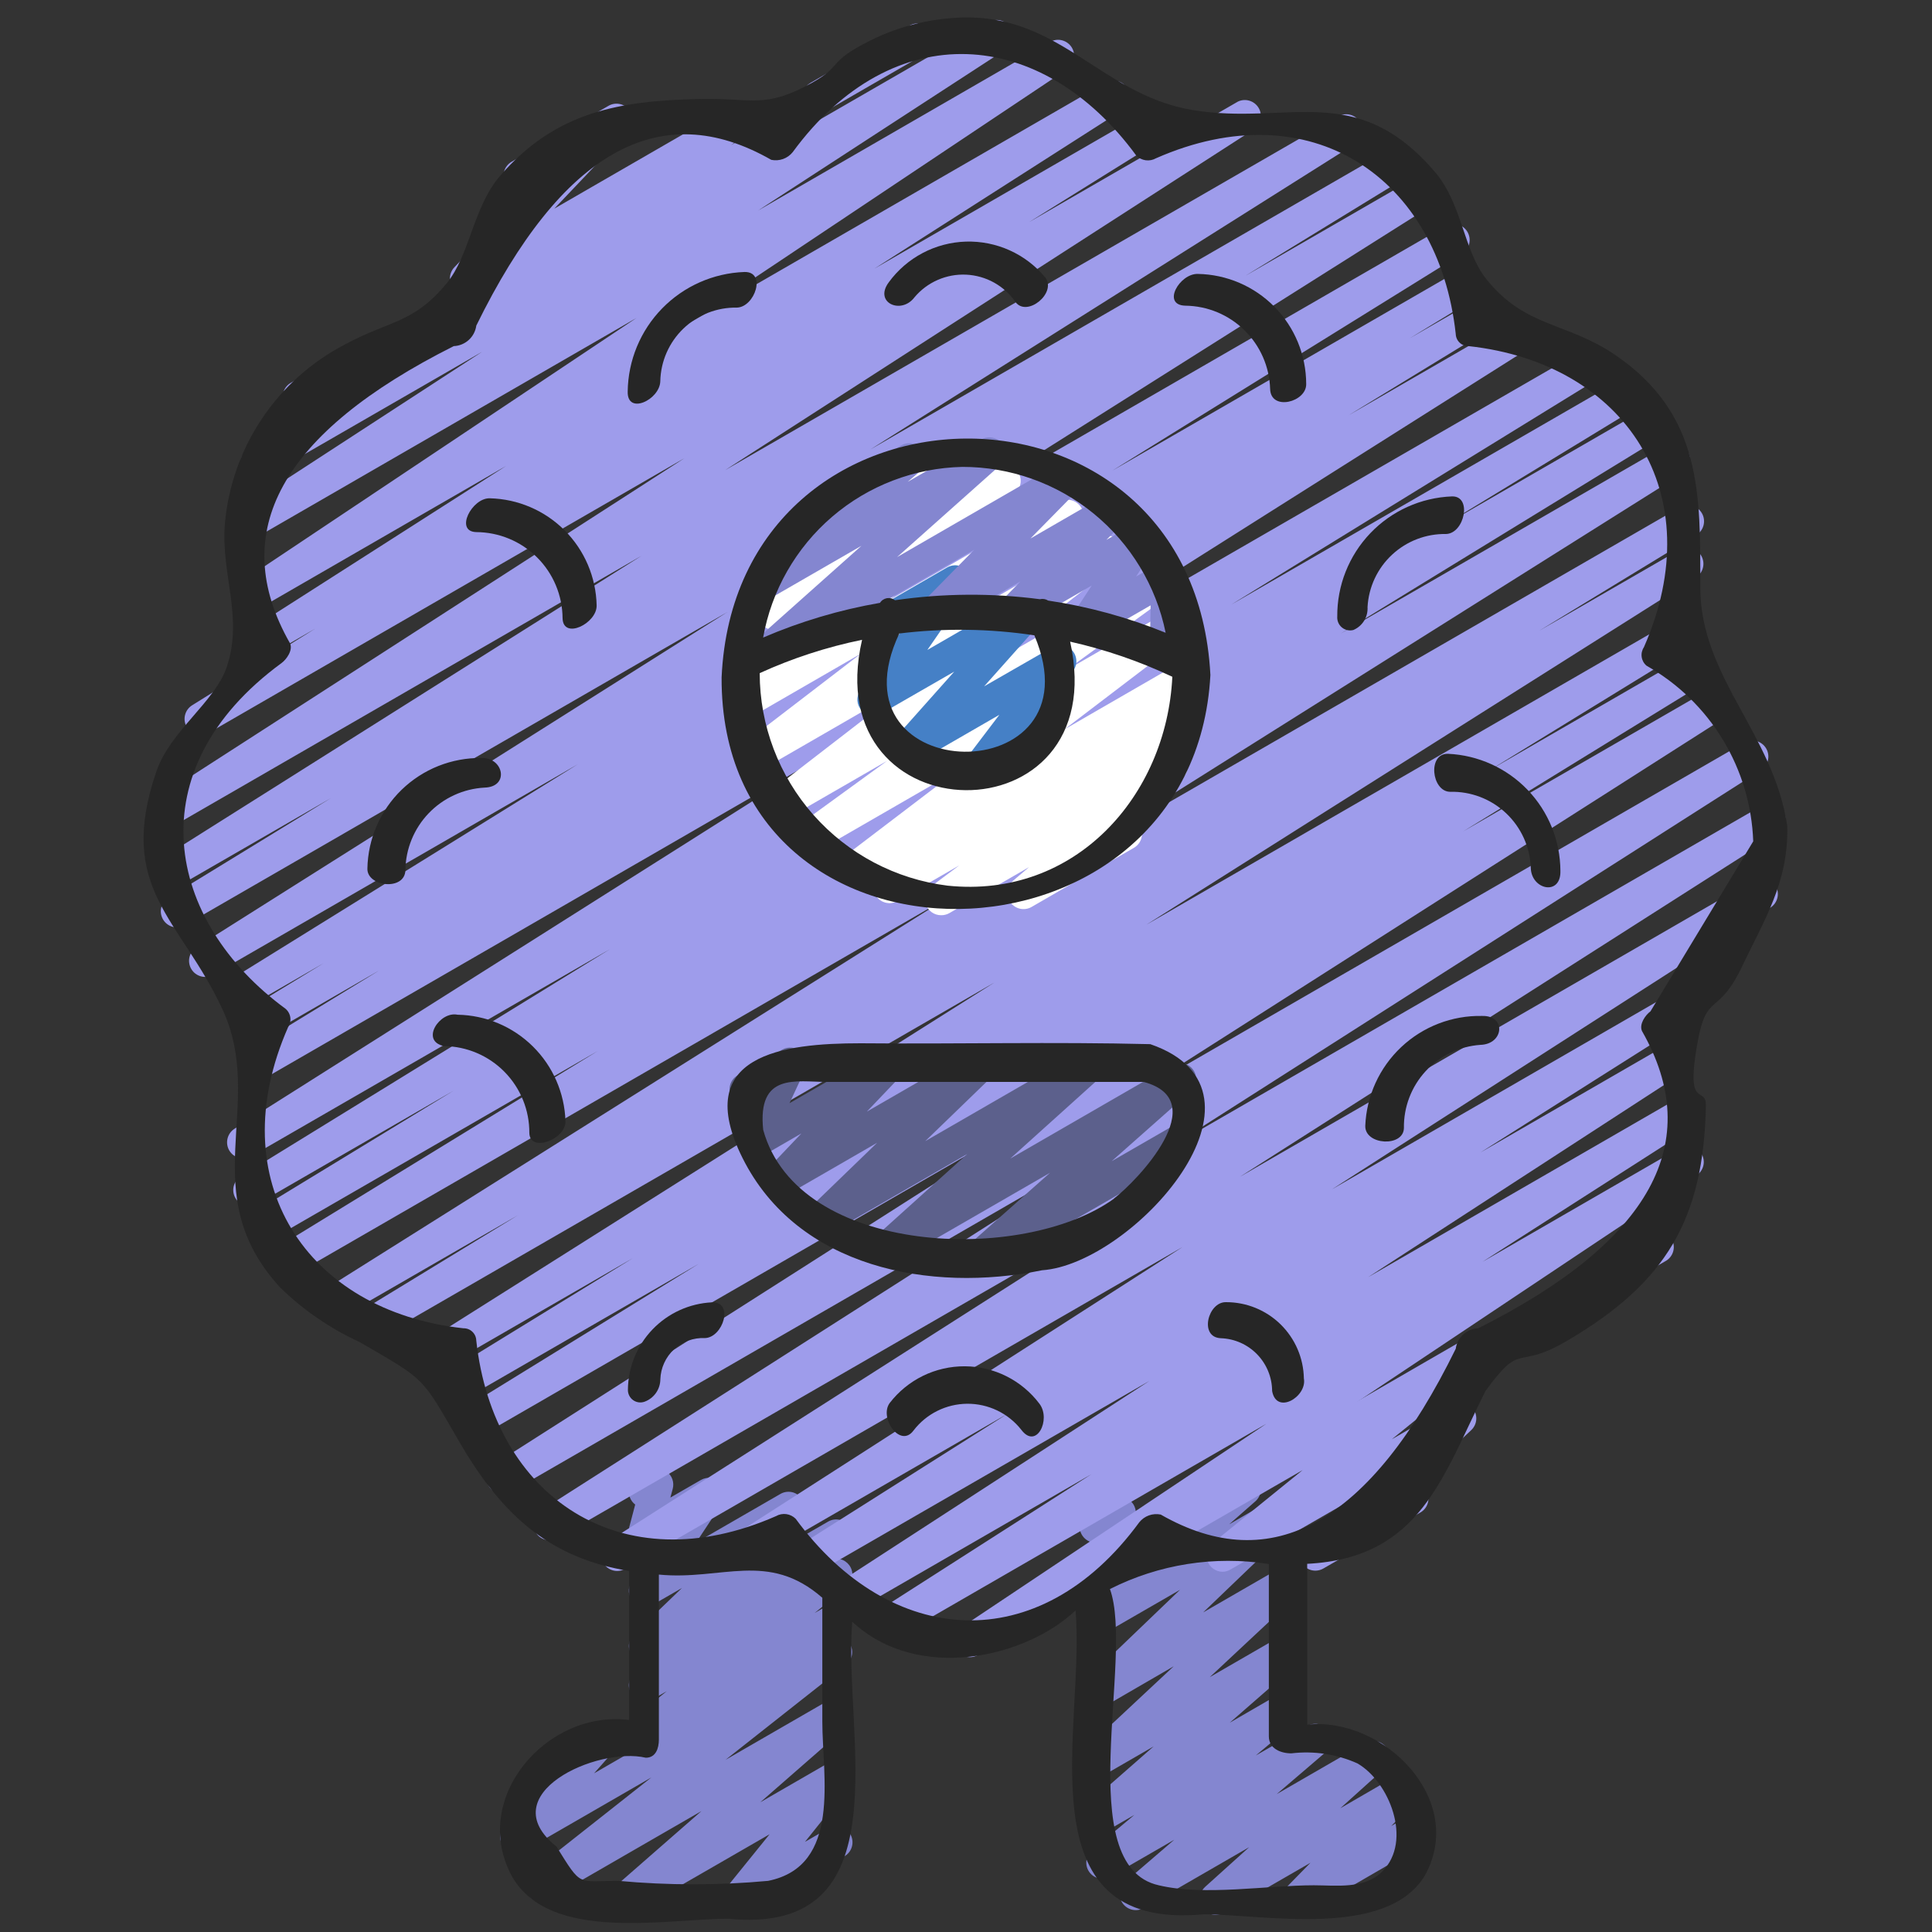
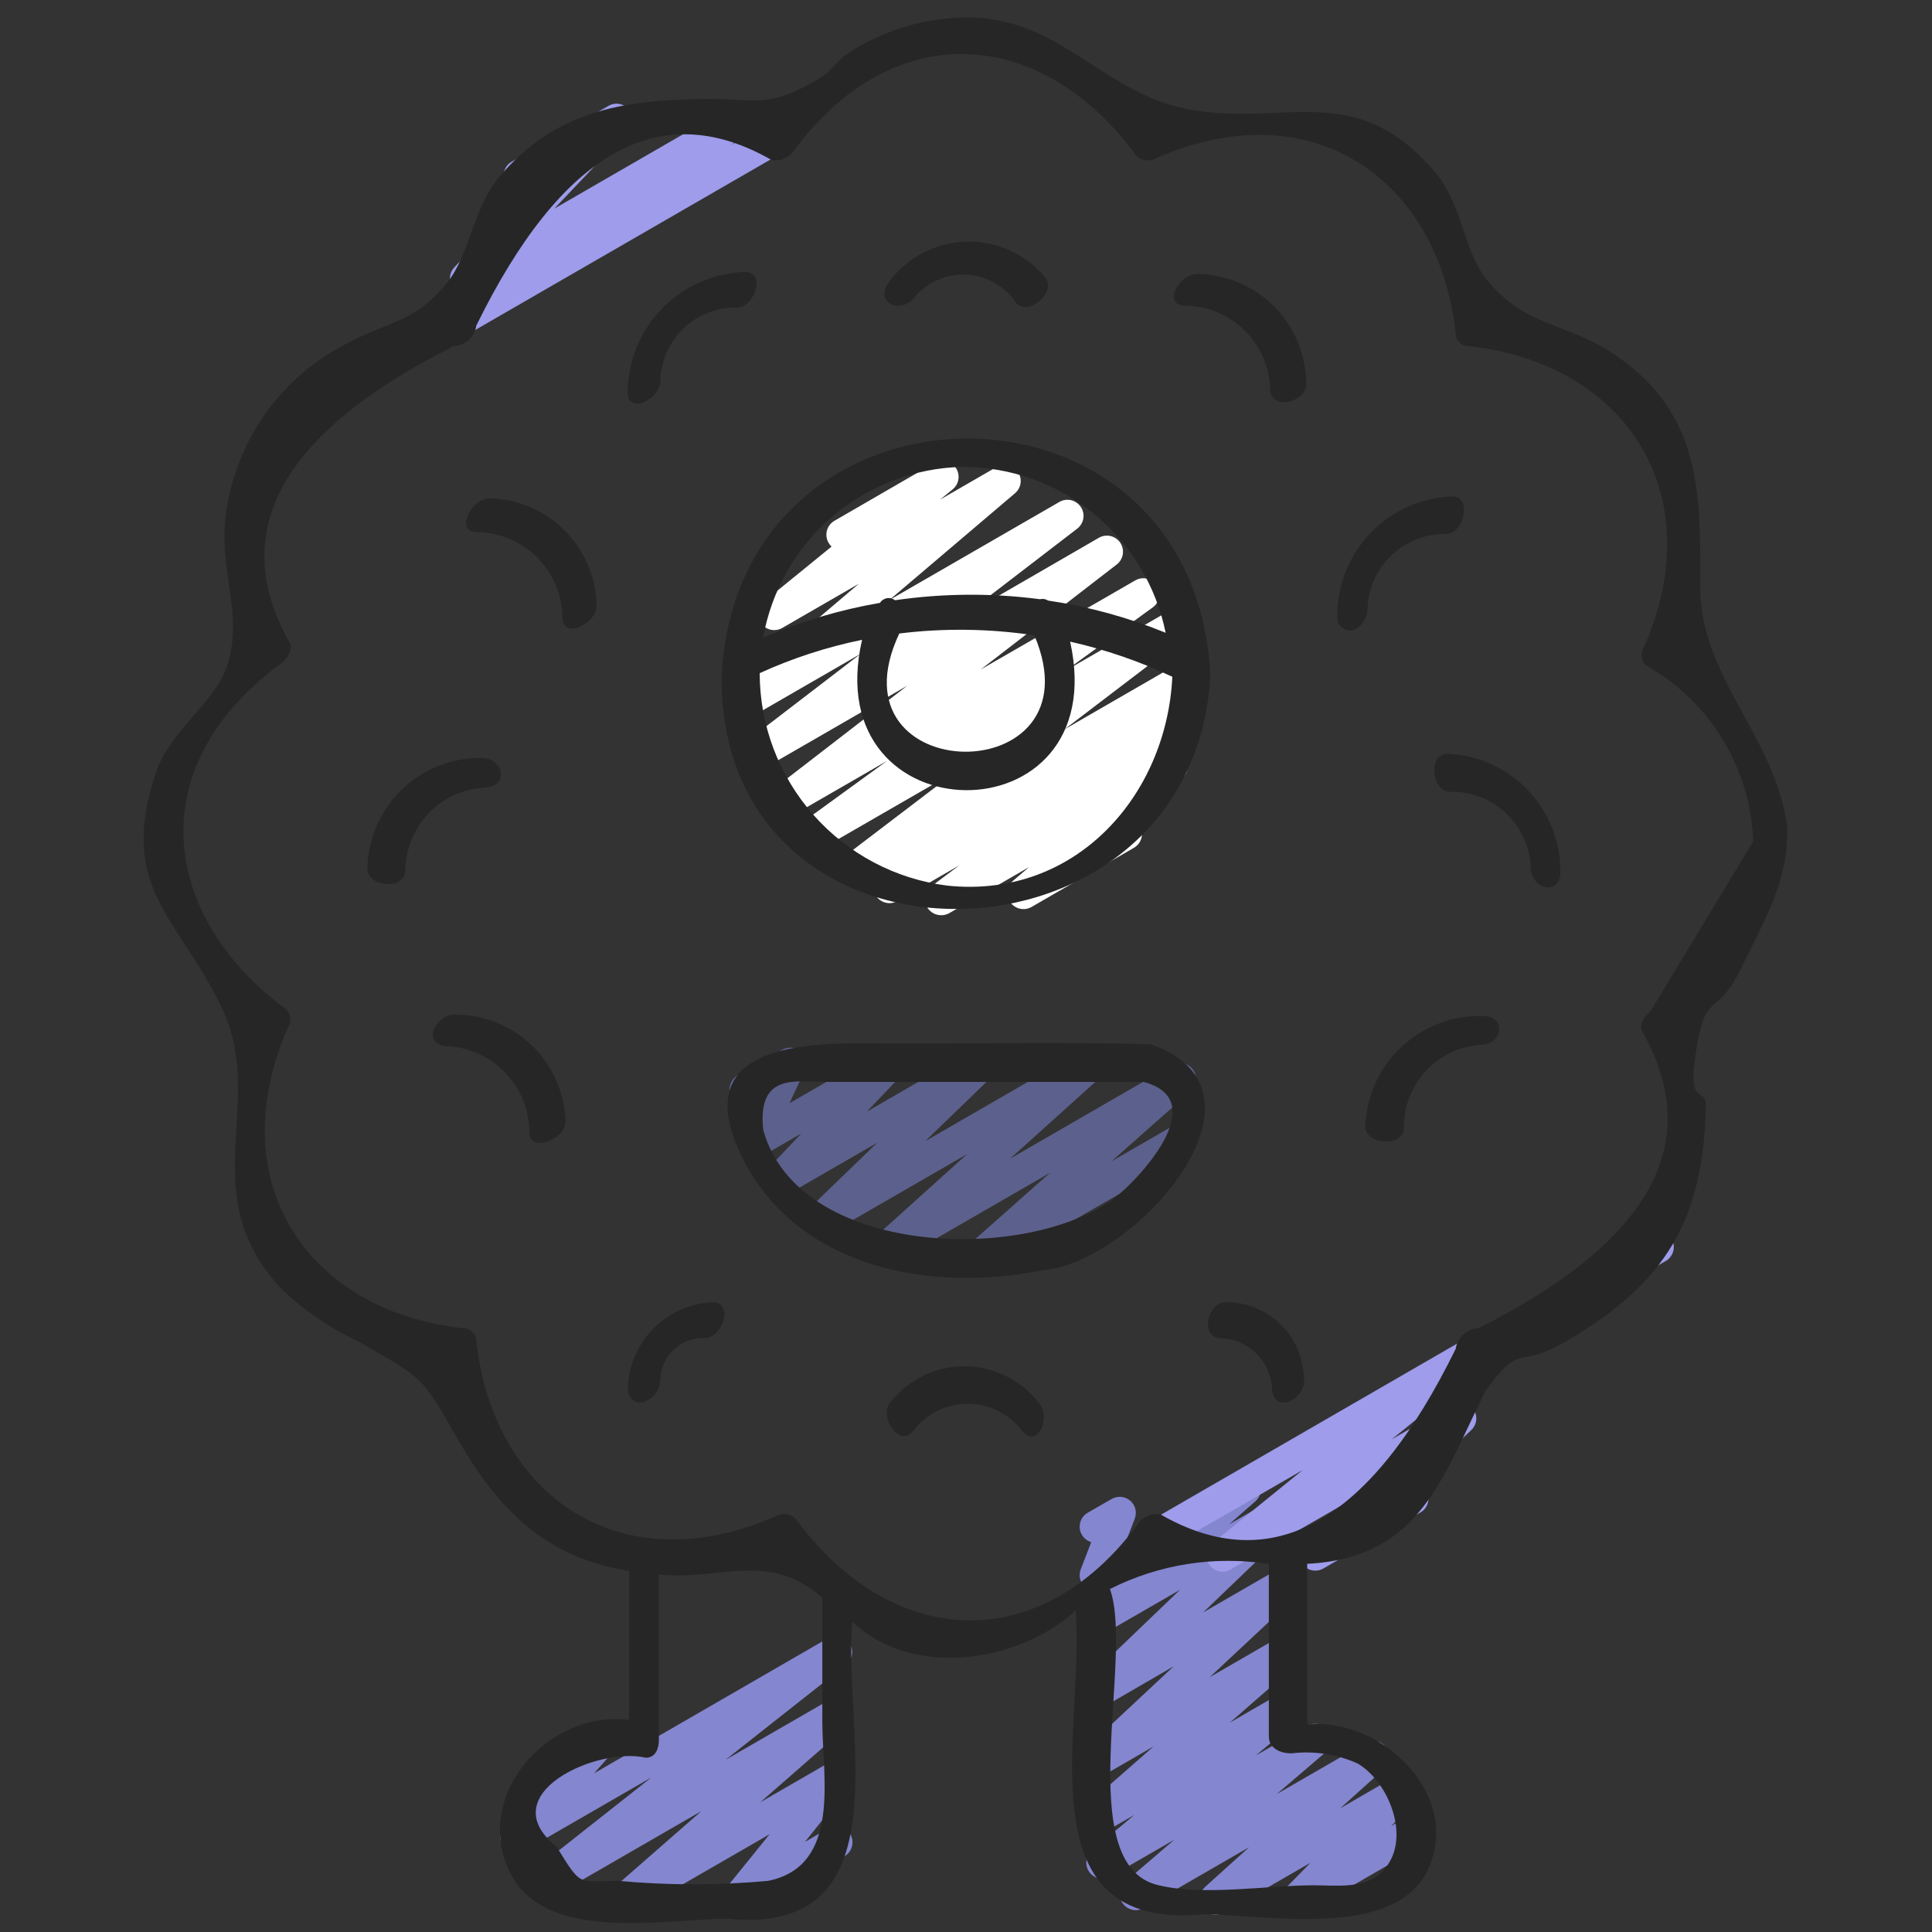
<svg xmlns="http://www.w3.org/2000/svg" width="128" height="128" viewBox="0 0 128 128" fill="none">
  <rect x="0" y="0" width="128" height="128" fill="#333333" stroke="none" />
  <path d="M41.442 126.869C41.225 126.87 41.013 126.803 40.834 126.68C40.655 126.556 40.519 126.381 40.442 126.177C40.366 125.974 40.353 125.752 40.407 125.541C40.46 125.331 40.576 125.141 40.74 124.998L46.472 119.989L36.358 125.826C36.125 125.96 35.85 126 35.588 125.94C35.326 125.879 35.097 125.722 34.946 125.5C34.795 125.277 34.733 125.006 34.774 124.74C34.814 124.474 34.953 124.234 35.164 124.066L43.155 117.76L34.737 122.618C34.518 122.744 34.261 122.789 34.012 122.744C33.763 122.698 33.538 122.566 33.378 122.37C33.218 122.174 33.133 121.927 33.138 121.674C33.143 121.421 33.238 121.177 33.406 120.988L35.262 118.891C35.05 118.848 34.856 118.742 34.706 118.586C34.556 118.431 34.456 118.233 34.421 118.02C34.385 117.806 34.416 117.587 34.508 117.392C34.599 117.196 34.749 117.033 34.935 116.924L39.334 114.383C39.553 114.256 39.81 114.212 40.059 114.257C40.308 114.302 40.533 114.435 40.693 114.63C40.854 114.827 40.94 115.074 40.935 115.328C40.93 115.582 40.834 115.825 40.666 116.015L39.358 117.487L54.869 108.527C55.102 108.396 55.377 108.357 55.637 108.418C55.897 108.48 56.125 108.637 56.275 108.858C56.425 109.08 56.487 109.35 56.447 109.614C56.408 109.879 56.27 110.119 56.062 110.287L48.068 116.593L54.869 112.668C55.099 112.534 55.37 112.491 55.63 112.547C55.89 112.602 56.119 112.753 56.274 112.969C56.428 113.185 56.497 113.451 56.465 113.715C56.434 113.979 56.305 114.222 56.105 114.396L50.372 119.405L54.869 116.809C55.085 116.685 55.336 116.641 55.581 116.683C55.825 116.726 56.048 116.852 56.209 117.04C56.371 117.229 56.461 117.468 56.465 117.716C56.47 117.964 56.387 118.206 56.233 118.4L53.333 122.027L54.842 121.158C54.963 121.081 55.099 121.029 55.241 121.006C55.383 120.983 55.528 120.988 55.668 121.023C55.807 121.057 55.939 121.119 56.054 121.205C56.169 121.292 56.265 121.4 56.337 121.525C56.409 121.649 56.455 121.787 56.473 121.93C56.49 122.073 56.478 122.218 56.438 122.356C56.398 122.494 56.331 122.623 56.239 122.734C56.148 122.845 56.036 122.937 55.908 123.004L49.438 126.72C49.222 126.845 48.97 126.89 48.725 126.848C48.48 126.806 48.257 126.68 48.095 126.491C47.933 126.302 47.842 126.063 47.838 125.814C47.834 125.565 47.917 125.323 48.072 125.129L50.987 121.525L41.975 126.72C41.814 126.817 41.63 126.868 41.442 126.869Z" fill="#8486D0" />
-   <path d="M42.731 115.65C42.51 115.65 42.295 115.582 42.115 115.454C41.935 115.327 41.799 115.147 41.725 114.939C41.652 114.731 41.645 114.505 41.705 114.293C41.765 114.081 41.889 113.892 42.061 113.754L44.171 112.047L43.264 112.572C43.03 112.707 42.754 112.749 42.49 112.688C42.227 112.628 41.996 112.469 41.845 112.245C41.694 112.021 41.634 111.748 41.676 111.481C41.718 111.214 41.861 110.974 42.074 110.807L43.008 110.076C42.803 110.129 42.586 110.121 42.385 110.052C42.184 109.983 42.009 109.856 41.88 109.687C41.723 109.479 41.648 109.221 41.669 108.961C41.689 108.701 41.805 108.458 41.992 108.277L45.18 105.21L43.26 106.315C43.052 106.434 42.81 106.48 42.572 106.445C42.335 106.41 42.117 106.296 41.952 106.121C41.788 105.947 41.687 105.722 41.666 105.483C41.645 105.244 41.705 105.005 41.837 104.804L43.586 102.161L43.26 102.349C43.077 102.454 42.868 102.503 42.658 102.489C42.447 102.475 42.246 102.4 42.079 102.272C41.912 102.144 41.786 101.969 41.718 101.77C41.65 101.571 41.642 101.356 41.696 101.152L42.084 99.68C41.97 99.594 41.875 99.485 41.805 99.36C41.664 99.115 41.626 98.825 41.698 98.552C41.771 98.28 41.949 98.047 42.193 97.905L43.006 97.436C43.188 97.33 43.398 97.281 43.608 97.294C43.818 97.308 44.02 97.383 44.187 97.511C44.355 97.639 44.481 97.813 44.549 98.012C44.617 98.212 44.625 98.427 44.572 98.63L44.414 99.219L46.441 98.05C46.648 97.931 46.891 97.885 47.128 97.92C47.365 97.955 47.584 98.069 47.748 98.244C47.913 98.418 48.014 98.643 48.034 98.882C48.055 99.121 47.995 99.36 47.864 99.561L46.114 102.204L51.688 98.987C51.914 98.851 52.182 98.803 52.441 98.853C52.699 98.903 52.93 99.047 53.089 99.257C53.248 99.467 53.324 99.728 53.302 99.991C53.279 100.253 53.161 100.498 52.968 100.678L49.786 103.742L54.876 100.804C55.109 100.672 55.384 100.633 55.645 100.695C55.906 100.756 56.134 100.914 56.284 101.136C56.434 101.358 56.495 101.629 56.455 101.894C56.414 102.159 56.276 102.399 56.066 102.566L55.127 103.302C55.364 103.238 55.615 103.257 55.839 103.356C56.062 103.455 56.245 103.628 56.357 103.845C56.469 104.063 56.502 104.313 56.451 104.552C56.401 104.792 56.269 105.007 56.079 105.161L53.969 106.867L54.876 106.345C55.12 106.217 55.403 106.189 55.667 106.265C55.932 106.342 56.156 106.518 56.294 106.756C56.431 106.994 56.472 107.276 56.406 107.543C56.341 107.811 56.175 108.042 55.942 108.19L43.27 115.505C43.107 115.601 42.92 115.651 42.731 115.65Z" fill="#8486D0" />
  <path d="M80.557 126.869C80.341 126.869 80.131 126.804 79.953 126.682C79.775 126.56 79.639 126.387 79.562 126.186C79.484 125.984 79.47 125.765 79.52 125.555C79.57 125.345 79.682 125.156 79.842 125.011L82.76 122.381L75.782 126.409C75.552 126.541 75.281 126.583 75.022 126.526C74.762 126.469 74.534 126.318 74.38 126.101C74.226 125.885 74.159 125.619 74.191 125.355C74.223 125.092 74.353 124.85 74.554 124.676L77.798 121.888L73.559 124.333C73.329 124.463 73.057 124.503 72.799 124.444C72.54 124.385 72.313 124.232 72.161 124.015C72.009 123.797 71.944 123.531 71.978 123.268C72.011 123.005 72.142 122.764 72.344 122.592L75.153 120.245L73.131 121.41C72.901 121.549 72.627 121.596 72.364 121.542C72.1 121.488 71.867 121.337 71.711 121.118C71.555 120.899 71.487 120.63 71.52 120.363C71.554 120.097 71.687 119.853 71.893 119.68L76.429 115.706L73.129 117.611C72.901 117.747 72.632 117.793 72.372 117.741C72.112 117.689 71.881 117.543 71.723 117.33C71.566 117.117 71.493 116.853 71.519 116.59C71.546 116.326 71.669 116.082 71.866 115.904L77.76 110.396L73.131 113.082C72.905 113.21 72.64 113.252 72.385 113.199C72.131 113.146 71.905 113.003 71.749 112.795C71.593 112.587 71.518 112.329 71.539 112.07C71.56 111.811 71.674 111.568 71.861 111.388L78.178 105.329L73.131 108.241C72.902 108.372 72.632 108.413 72.374 108.357C72.117 108.301 71.889 108.151 71.735 107.937C71.581 107.723 71.513 107.459 71.542 107.197C71.571 106.935 71.696 106.693 71.893 106.517L73.63 104.996L73.131 105.282C72.94 105.393 72.719 105.442 72.499 105.421C72.279 105.401 72.071 105.313 71.903 105.17C71.735 105.026 71.616 104.834 71.562 104.62C71.508 104.406 71.521 104.18 71.601 103.974L72.296 102.172C72.034 102.093 71.812 101.917 71.674 101.681C71.603 101.56 71.558 101.426 71.539 101.286C71.521 101.147 71.53 101.006 71.566 100.87C71.602 100.735 71.665 100.608 71.75 100.497C71.836 100.385 71.942 100.292 72.064 100.222L73.651 99.309C73.843 99.2 74.064 99.152 74.283 99.172C74.503 99.193 74.711 99.28 74.88 99.422C75.047 99.565 75.166 99.757 75.22 99.971C75.274 100.185 75.26 100.411 75.181 100.617L74.677 101.926L81.931 97.743C82.16 97.61 82.431 97.567 82.69 97.622C82.95 97.678 83.179 97.828 83.333 98.044C83.488 98.259 83.557 98.525 83.526 98.788C83.496 99.052 83.368 99.294 83.168 99.469L81.436 100.99L84.753 99.07C84.979 98.932 85.248 98.882 85.508 98.932C85.769 98.981 86.001 99.125 86.161 99.337C86.32 99.548 86.396 99.811 86.372 100.075C86.349 100.339 86.228 100.584 86.033 100.764L79.714 106.825L84.779 103.902C85.006 103.766 85.276 103.719 85.535 103.771C85.795 103.823 86.026 103.97 86.184 104.183C86.341 104.396 86.414 104.659 86.388 104.923C86.362 105.187 86.238 105.431 86.042 105.609L80.151 111.115L84.796 108.433C85.025 108.302 85.295 108.26 85.553 108.317C85.811 108.373 86.039 108.523 86.193 108.738C86.347 108.953 86.415 109.217 86.385 109.48C86.355 109.742 86.229 109.984 86.031 110.159L81.476 114.133L84.791 112.213C85.022 112.083 85.294 112.044 85.552 112.102C85.811 112.161 86.038 112.314 86.19 112.532C86.342 112.749 86.407 113.015 86.373 113.278C86.34 113.541 86.209 113.782 86.007 113.954L83.2 116.305L86.613 114.347C86.843 114.217 87.113 114.176 87.371 114.234C87.628 114.291 87.855 114.442 88.008 114.657C88.161 114.873 88.229 115.137 88.198 115.399C88.167 115.661 88.04 115.903 87.842 116.077L84.587 118.863L90.47 115.467C90.697 115.343 90.961 115.307 91.213 115.363C91.465 115.42 91.688 115.566 91.841 115.774C91.993 115.983 92.065 116.24 92.042 116.497C92.02 116.754 91.905 116.994 91.718 117.173L88.8 119.802L92.484 117.668C92.707 117.541 92.969 117.499 93.221 117.549C93.472 117.599 93.698 117.738 93.855 117.941C94.013 118.144 94.091 118.397 94.078 118.653C94.064 118.909 93.958 119.152 93.779 119.337L92.173 120.979L93.24 120.361C93.361 120.283 93.497 120.232 93.639 120.208C93.781 120.185 93.926 120.19 94.066 120.225C94.205 120.259 94.337 120.321 94.452 120.407C94.567 120.494 94.663 120.602 94.735 120.727C94.807 120.851 94.853 120.989 94.871 121.132C94.888 121.275 94.876 121.42 94.836 121.558C94.796 121.696 94.728 121.825 94.637 121.936C94.546 122.047 94.434 122.139 94.306 122.206L86.515 126.72C86.292 126.849 86.03 126.892 85.777 126.843C85.525 126.793 85.298 126.654 85.14 126.451C84.982 126.247 84.903 125.994 84.917 125.737C84.931 125.48 85.038 125.236 85.218 125.052L86.822 123.413L81.09 126.72C80.929 126.817 80.745 126.868 80.557 126.869Z" fill="#8486D0" />
  <path d="M98.844 90.027C98.61 90.026 98.382 89.948 98.197 89.805C98.011 89.662 97.878 89.463 97.817 89.236C97.757 89.01 97.772 88.77 97.861 88.554C97.95 88.337 98.108 88.156 98.31 88.038L109.254 81.719C109.376 81.642 109.512 81.591 109.654 81.567C109.795 81.544 109.941 81.549 110.08 81.584C110.22 81.618 110.351 81.68 110.467 81.766C110.582 81.853 110.678 81.961 110.75 82.086C110.822 82.21 110.868 82.348 110.886 82.491C110.903 82.634 110.891 82.779 110.851 82.917C110.811 83.055 110.743 83.184 110.652 83.295C110.561 83.406 110.449 83.498 110.321 83.565L99.377 89.884C99.215 89.978 99.031 90.027 98.844 90.027Z" fill="#9E9CEB" />
  <path d="M81.005 104.134C80.784 104.134 80.57 104.066 80.39 103.939C80.21 103.812 80.074 103.632 80 103.424C79.927 103.217 79.919 102.991 79.979 102.779C80.038 102.567 80.162 102.379 80.333 102.24L86.306 97.395L77.374 102.551C77.13 102.679 76.847 102.707 76.582 102.631C76.318 102.554 76.094 102.378 75.956 102.14C75.818 101.902 75.778 101.62 75.843 101.353C75.909 101.085 76.075 100.854 76.307 100.706L96.981 88.76C97.214 88.626 97.488 88.584 97.75 88.644C98.012 88.703 98.241 88.859 98.393 89.08C98.545 89.302 98.608 89.572 98.569 89.838C98.531 90.103 98.393 90.344 98.184 90.513L92.211 95.356L96.188 93.06C96.415 92.922 96.686 92.874 96.947 92.925C97.208 92.976 97.441 93.123 97.599 93.337C97.757 93.55 97.83 93.815 97.803 94.08C97.776 94.345 97.651 94.59 97.453 94.767L93.769 98.234C93.92 98.261 94.064 98.321 94.189 98.41C94.315 98.499 94.42 98.614 94.496 98.748C94.637 98.993 94.676 99.284 94.603 99.557C94.529 99.83 94.351 100.063 94.106 100.205L87.693 103.908C87.466 104.044 87.196 104.091 86.936 104.039C86.676 103.987 86.445 103.84 86.288 103.627C86.13 103.415 86.057 103.151 86.084 102.887C86.11 102.624 86.233 102.379 86.43 102.202L89.306 99.496L81.536 103.977C81.376 104.076 81.193 104.13 81.005 104.134Z" fill="#9E9CEB" />
-   <path d="M54.225 7.484C53.99 7.484 53.762 7.406 53.576 7.263C53.389 7.12 53.256 6.92 53.195 6.693C53.134 6.466 53.15 6.226 53.24 6.009C53.33 5.792 53.488 5.611 53.692 5.493L60.305 1.673C60.549 1.545 60.833 1.517 61.097 1.593C61.361 1.67 61.585 1.846 61.723 2.084C61.861 2.322 61.901 2.604 61.836 2.871C61.77 3.139 61.604 3.37 61.372 3.518L54.758 7.339C54.596 7.433 54.413 7.483 54.225 7.484Z" fill="#9E9CEB" />
-   <path d="M64.252 109.792C64.023 109.792 63.8 109.718 63.616 109.582C63.433 109.445 63.298 109.253 63.232 109.034C63.165 108.815 63.171 108.58 63.249 108.365C63.326 108.15 63.47 107.965 63.661 107.838L83.895 94.332L59.27 108.548C59.029 108.683 58.745 108.719 58.478 108.649C58.211 108.578 57.982 108.407 57.838 108.171C57.695 107.935 57.649 107.653 57.709 107.383C57.77 107.114 57.933 106.878 58.163 106.726L72.32 97.664L56.386 106.863C56.145 107.003 55.859 107.043 55.589 106.975C55.319 106.907 55.087 106.736 54.941 106.499C54.795 106.262 54.748 105.977 54.81 105.705C54.871 105.433 55.037 105.197 55.27 105.045L76.143 91.494L53.798 104.388C53.678 104.461 53.545 104.509 53.407 104.53C53.268 104.551 53.127 104.545 52.991 104.512C52.855 104.478 52.727 104.418 52.614 104.335C52.501 104.252 52.405 104.148 52.333 104.028C52.26 103.908 52.212 103.775 52.191 103.636C52.17 103.498 52.176 103.356 52.209 103.22C52.243 103.084 52.303 102.956 52.386 102.843C52.469 102.73 52.573 102.635 52.693 102.562L66.709 93.692L50.408 103.102C50.168 103.239 49.883 103.277 49.614 103.208C49.346 103.138 49.115 102.967 48.971 102.731C48.826 102.494 48.779 102.211 48.84 101.94C48.901 101.67 49.065 101.434 49.297 101.282L78.353 82.615L41.446 103.925C41.205 104.072 40.914 104.117 40.639 104.05C40.364 103.982 40.128 103.809 39.981 103.567C39.834 103.325 39.789 103.035 39.856 102.76C39.924 102.485 40.097 102.248 40.339 102.101L75.947 79.386L36.939 101.907C36.697 102.045 36.411 102.083 36.142 102.014C35.873 101.944 35.641 101.772 35.497 101.534C35.353 101.296 35.307 101.011 35.37 100.74C35.433 100.469 35.599 100.233 35.834 100.083L75.093 75.029L33.837 98.846C33.595 98.984 33.309 99.022 33.04 98.952C32.771 98.883 32.539 98.71 32.395 98.472C32.251 98.235 32.206 97.95 32.269 97.679C32.331 97.408 32.498 97.172 32.732 97.022L72.523 71.646L31.889 95.112C31.647 95.24 31.366 95.27 31.103 95.196C30.84 95.122 30.615 94.95 30.475 94.715C30.335 94.48 30.291 94.2 30.351 93.934C30.412 93.667 30.572 93.434 30.799 93.282L46.293 83.733L31.206 92.444C30.964 92.575 30.681 92.608 30.416 92.535C30.15 92.462 29.923 92.289 29.782 92.053C29.641 91.816 29.597 91.534 29.659 91.266C29.721 90.998 29.884 90.764 30.114 90.613L41.922 83.36L30.554 89.922C30.313 90.051 30.031 90.082 29.768 90.01C29.504 89.937 29.279 89.766 29.138 89.532C28.996 89.299 28.95 89.019 29.009 88.752C29.068 88.486 29.227 88.251 29.453 88.098L65.884 65.094L24.96 88.717C24.718 88.846 24.435 88.877 24.171 88.803C23.906 88.73 23.68 88.557 23.54 88.321C23.4 88.085 23.356 87.803 23.418 87.536C23.48 87.268 23.642 87.035 23.872 86.884L34.325 80.506L22.445 87.364C22.204 87.493 21.922 87.525 21.659 87.452C21.396 87.379 21.17 87.209 21.029 86.975C20.888 86.741 20.842 86.462 20.9 86.195C20.959 85.928 21.118 85.694 21.344 85.54L62.895 59.405L19.413 84.506C19.17 84.65 18.88 84.693 18.605 84.623C18.331 84.554 18.096 84.379 17.951 84.135C17.806 83.892 17.764 83.602 17.833 83.328C17.902 83.053 18.078 82.818 18.321 82.673L39.603 69.632L17.944 82.133C17.701 82.263 17.419 82.294 17.154 82.22C16.89 82.146 16.664 81.973 16.523 81.737C16.383 81.501 16.34 81.22 16.401 80.952C16.463 80.685 16.626 80.451 16.855 80.301L30.052 72.26L17.067 79.759C16.824 79.904 16.533 79.946 16.259 79.877C15.985 79.807 15.749 79.632 15.604 79.389C15.459 79.146 15.417 78.855 15.486 78.581C15.556 78.307 15.731 78.071 15.974 77.926L40.395 62.895L16.64 76.608C16.398 76.746 16.113 76.784 15.843 76.715C15.574 76.645 15.343 76.472 15.198 76.235C15.054 75.997 15.009 75.712 15.072 75.441C15.134 75.17 15.301 74.934 15.535 74.784L55.362 49.598L17.457 71.484C17.214 71.628 16.923 71.67 16.649 71.6C16.375 71.531 16.139 71.355 15.995 71.112C15.85 70.868 15.808 70.577 15.878 70.303C15.948 70.029 16.124 69.794 16.367 69.649L25.141 64.284L18.155 68.316C17.913 68.445 17.63 68.476 17.365 68.402C17.101 68.329 16.875 68.156 16.735 67.919C16.595 67.683 16.551 67.402 16.613 67.135C16.674 66.867 16.837 66.634 17.067 66.483L21.444 63.812L16.188 66.846C15.946 66.979 15.662 67.013 15.395 66.941C15.129 66.869 14.9 66.697 14.758 66.46C14.616 66.223 14.572 65.941 14.634 65.672C14.696 65.403 14.86 65.168 15.091 65.018L38.27 50.641L14.095 64.597C13.854 64.726 13.573 64.757 13.309 64.685C13.046 64.613 12.82 64.442 12.679 64.208C12.538 63.974 12.492 63.694 12.55 63.428C12.609 63.161 12.768 62.926 12.994 62.773L48.194 40.548L12.224 61.316C11.982 61.446 11.699 61.477 11.434 61.403C11.17 61.329 10.944 61.156 10.804 60.92C10.664 60.684 10.62 60.403 10.682 60.135C10.744 59.868 10.906 59.634 11.136 59.484L21.916 52.881L11.505 58.891C11.264 59.023 10.981 59.058 10.715 58.986C10.449 58.915 10.221 58.743 10.078 58.508C9.936 58.272 9.89 57.991 9.95 57.722C10.011 57.454 10.173 57.219 10.402 57.067L42.5 36.824L11.373 54.792C11.132 54.925 10.85 54.959 10.584 54.889C10.319 54.818 10.091 54.648 9.948 54.413C9.805 54.179 9.758 53.898 9.817 53.63C9.876 53.361 10.036 53.126 10.264 52.973L45.34 30.36L13.843 48.546C13.601 48.691 13.31 48.735 13.036 48.666C12.761 48.597 12.525 48.422 12.38 48.179C12.234 47.937 12.191 47.646 12.26 47.371C12.329 47.097 12.504 46.861 12.747 46.716L20.877 41.653L18.232 43.181C17.991 43.313 17.708 43.348 17.443 43.277C17.177 43.206 16.95 43.036 16.807 42.801C16.664 42.567 16.617 42.286 16.675 42.018C16.734 41.75 16.894 41.514 17.122 41.361L33.528 30.872L17.165 40.32C16.926 40.451 16.645 40.485 16.382 40.415C16.119 40.346 15.892 40.178 15.748 39.947C15.604 39.715 15.554 39.438 15.608 39.171C15.663 38.904 15.818 38.668 16.041 38.511L42.178 21.06L16.651 35.8C16.411 35.932 16.129 35.966 15.864 35.896C15.599 35.827 15.371 35.657 15.227 35.424C15.084 35.19 15.036 34.91 15.093 34.642C15.15 34.374 15.309 34.139 15.535 33.984L31.945 23.305L17.521 31.625C17.292 31.756 17.022 31.797 16.764 31.741C16.506 31.684 16.278 31.534 16.124 31.32C15.97 31.105 15.902 30.84 15.932 30.578C15.961 30.315 16.088 30.073 16.286 29.899L19.32 27.247C19.147 27.161 19.001 27.03 18.897 26.869C18.793 26.706 18.734 26.519 18.728 26.327C18.721 26.134 18.767 25.944 18.861 25.775C18.954 25.607 19.091 25.466 19.258 25.37L25.871 21.549C26.1 21.418 26.37 21.376 26.628 21.433C26.886 21.489 27.114 21.639 27.268 21.854C27.422 22.069 27.49 22.333 27.46 22.595C27.43 22.858 27.304 23.1 27.106 23.275L25.918 24.309L65.532 1.451C65.772 1.322 66.052 1.29 66.314 1.361C66.577 1.432 66.803 1.601 66.945 1.833C67.088 2.065 67.136 2.343 67.08 2.609C67.024 2.876 66.869 3.111 66.645 3.266L50.219 13.952L69.576 2.773C69.816 2.639 70.098 2.602 70.364 2.671C70.629 2.739 70.859 2.907 71.004 3.14C71.149 3.373 71.198 3.653 71.142 3.921C71.086 4.19 70.929 4.427 70.703 4.582L44.561 22.037L73.231 5.485C73.472 5.343 73.76 5.302 74.031 5.371C74.302 5.439 74.536 5.611 74.681 5.85C74.827 6.089 74.873 6.376 74.809 6.648C74.745 6.921 74.577 7.157 74.34 7.307L57.939 17.794L75.196 7.831C75.438 7.692 75.725 7.653 75.996 7.723C76.266 7.793 76.499 7.966 76.643 8.206C76.787 8.446 76.831 8.732 76.766 9.004C76.701 9.276 76.531 9.511 76.294 9.66L68.173 14.72L82.018 6.729C82.255 6.617 82.525 6.597 82.776 6.672C83.027 6.747 83.242 6.912 83.379 7.135C83.517 7.358 83.567 7.624 83.521 7.882C83.475 8.14 83.336 8.372 83.13 8.533L48.045 31.147L88.666 7.706C88.907 7.57 89.192 7.534 89.46 7.605C89.728 7.676 89.957 7.848 90.1 8.085C90.243 8.323 90.289 8.606 90.226 8.876C90.164 9.146 89.999 9.381 89.766 9.532L57.67 29.775L92.147 9.871C92.39 9.737 92.675 9.702 92.942 9.775C93.21 9.847 93.438 10.021 93.58 10.259C93.722 10.497 93.765 10.781 93.701 11.051C93.637 11.32 93.471 11.554 93.237 11.704L82.492 18.285L93.888 11.706C94.13 11.57 94.415 11.534 94.682 11.605C94.95 11.676 95.18 11.848 95.323 12.085C95.466 12.323 95.511 12.606 95.449 12.876C95.386 13.146 95.221 13.381 94.989 13.532L59.776 35.763L95.787 14.967C96.028 14.834 96.313 14.8 96.579 14.872C96.846 14.944 97.074 15.116 97.216 15.353C97.358 15.59 97.403 15.873 97.341 16.142C97.279 16.411 97.115 16.645 96.883 16.796L73.707 31.174L96.693 17.905C96.936 17.771 97.221 17.737 97.488 17.809C97.756 17.881 97.984 18.055 98.126 18.293C98.268 18.531 98.311 18.815 98.247 19.085C98.183 19.354 98.017 19.588 97.784 19.738L93.402 22.411L97.028 20.322C97.271 20.184 97.559 20.146 97.829 20.218C98.1 20.289 98.331 20.464 98.474 20.705C98.617 20.945 98.659 21.232 98.592 21.504C98.525 21.776 98.354 22.01 98.116 22.157L89.338 27.52L100.077 21.32C100.319 21.174 100.609 21.13 100.884 21.197C101.159 21.265 101.396 21.439 101.542 21.681C101.689 21.923 101.733 22.214 101.666 22.488C101.598 22.763 101.424 23 101.182 23.147L61.361 48.32L104.922 23.181C105.164 23.047 105.449 23.012 105.717 23.085C105.984 23.157 106.213 23.331 106.354 23.569C106.496 23.807 106.54 24.091 106.476 24.36C106.412 24.63 106.245 24.864 106.012 25.013L81.568 40.06L107.437 25.126C107.68 24.988 107.967 24.95 108.238 25.022C108.508 25.094 108.74 25.268 108.882 25.509C109.025 25.75 109.068 26.037 109.001 26.308C108.934 26.58 108.763 26.814 108.525 26.961L95.394 34.961L109.06 27.068C109.181 26.996 109.314 26.949 109.453 26.929C109.592 26.908 109.733 26.916 109.869 26.95C110.005 26.985 110.133 27.046 110.245 27.13C110.357 27.213 110.452 27.319 110.524 27.439C110.595 27.559 110.643 27.693 110.663 27.832C110.683 27.97 110.676 28.112 110.641 28.247C110.607 28.383 110.546 28.511 110.462 28.624C110.378 28.736 110.273 28.831 110.153 28.902L88.819 41.98L110.385 29.53C110.626 29.397 110.909 29.363 111.175 29.434C111.441 29.505 111.669 29.677 111.812 29.912C111.954 30.148 112 30.43 111.94 30.698C111.879 30.967 111.718 31.202 111.488 31.354L69.952 57.483L111.339 33.589C111.581 33.464 111.862 33.435 112.124 33.51C112.386 33.585 112.61 33.757 112.749 33.992C112.888 34.226 112.932 34.505 112.871 34.771C112.811 35.037 112.651 35.27 112.425 35.422L101.973 41.79L111.238 36.442C111.481 36.295 111.771 36.251 112.046 36.319C112.32 36.387 112.557 36.561 112.703 36.803C112.849 37.045 112.893 37.336 112.825 37.61C112.758 37.885 112.583 38.121 112.341 38.268L75.947 61.267L109.564 41.854C109.805 41.727 110.087 41.697 110.35 41.771C110.613 41.845 110.838 42.017 110.977 42.252C111.117 42.486 111.162 42.766 111.101 43.033C111.041 43.299 110.881 43.532 110.654 43.684L98.799 50.963L111.358 43.71C111.478 43.638 111.611 43.591 111.75 43.571C111.889 43.55 112.03 43.558 112.166 43.592C112.302 43.626 112.429 43.687 112.542 43.771C112.654 43.855 112.749 43.96 112.82 44.08C112.892 44.2 112.939 44.334 112.96 44.472C112.98 44.611 112.972 44.752 112.938 44.888C112.904 45.024 112.843 45.151 112.759 45.264C112.675 45.376 112.57 45.471 112.45 45.542L96.947 55.078L113.325 45.626C113.566 45.491 113.85 45.455 114.117 45.525C114.384 45.596 114.613 45.767 114.757 46.003C114.9 46.239 114.947 46.521 114.886 46.791C114.825 47.06 114.663 47.295 114.432 47.447L74.643 72.826L115.584 49.188C115.825 49.058 116.107 49.025 116.371 49.096C116.635 49.168 116.862 49.339 117.004 49.573C117.146 49.807 117.193 50.087 117.134 50.355C117.075 50.622 116.916 50.857 116.689 51.01L77.44 76.058L116.681 53.404C116.922 53.257 117.213 53.212 117.488 53.279C117.762 53.347 117.999 53.52 118.146 53.762C118.293 54.004 118.338 54.294 118.27 54.569C118.203 54.844 118.03 55.081 117.788 55.228L82.161 77.958L116.181 58.312C116.423 58.171 116.71 58.13 116.981 58.199C117.253 58.267 117.486 58.439 117.632 58.678C117.777 58.917 117.823 59.204 117.759 59.476C117.695 59.748 117.527 59.985 117.291 60.134L88.254 78.79L110.982 65.666C111.225 65.52 111.515 65.475 111.79 65.543C112.065 65.611 112.301 65.784 112.448 66.027C112.595 66.269 112.639 66.559 112.571 66.834C112.504 67.109 112.33 67.346 112.087 67.492L98.086 76.354L110.402 69.244C110.643 69.109 110.926 69.073 111.192 69.143C111.459 69.213 111.688 69.383 111.832 69.618C111.976 69.853 112.023 70.134 111.964 70.403C111.905 70.672 111.745 70.908 111.516 71.061L90.637 84.619L111.255 72.715C111.496 72.582 111.779 72.548 112.044 72.619C112.309 72.689 112.537 72.86 112.68 73.094C112.823 73.329 112.87 73.609 112.811 73.877C112.753 74.146 112.593 74.381 112.365 74.534L98.219 83.599L111.268 76.064C111.508 75.921 111.795 75.879 112.066 75.945C112.337 76.011 112.571 76.181 112.719 76.418C112.866 76.655 112.915 76.94 112.854 77.213C112.794 77.485 112.629 77.723 112.395 77.875L76.768 101.655C76.868 101.895 76.878 102.162 76.795 102.408C76.712 102.654 76.542 102.861 76.318 102.991L64.798 109.647C64.632 109.744 64.444 109.794 64.252 109.792Z" fill="#9E9CEB" />
  <path d="M30.479 22.278C30.254 22.276 30.036 22.203 29.855 22.069C29.674 21.936 29.54 21.748 29.472 21.534C29.404 21.32 29.406 21.089 29.477 20.876C29.548 20.662 29.684 20.477 29.867 20.346L31.068 19.492C30.877 19.524 30.681 19.505 30.501 19.437C30.32 19.368 30.161 19.252 30.04 19.102C29.881 18.901 29.8 18.649 29.811 18.392C29.823 18.136 29.927 17.893 30.104 17.707L34.987 12.561H34.968C34.846 12.632 34.712 12.679 34.572 12.698C34.433 12.717 34.291 12.708 34.155 12.672C34.019 12.636 33.892 12.574 33.78 12.488C33.668 12.403 33.575 12.296 33.504 12.174C33.434 12.052 33.388 11.918 33.37 11.778C33.352 11.639 33.362 11.497 33.399 11.361C33.435 11.226 33.499 11.098 33.585 10.987C33.671 10.876 33.779 10.783 33.901 10.714L40.316 7.01C40.538 6.883 40.798 6.84 41.049 6.889C41.3 6.938 41.525 7.075 41.683 7.276C41.841 7.477 41.922 7.728 41.911 7.983C41.899 8.239 41.797 8.482 41.621 8.668L36.725 13.822L47.962 7.334C48.198 7.202 48.476 7.164 48.74 7.23C49.003 7.295 49.231 7.458 49.379 7.686C49.526 7.913 49.581 8.189 49.533 8.455C49.484 8.722 49.336 8.961 49.118 9.122L48.427 9.621L50.592 8.371C50.836 8.244 51.119 8.215 51.384 8.292C51.648 8.369 51.872 8.544 52.01 8.783C52.148 9.021 52.188 9.303 52.123 9.57C52.057 9.837 51.891 10.069 51.659 10.216L31.012 22.136C30.851 22.23 30.666 22.279 30.479 22.278Z" fill="#9E9CEB" />
  <path d="M62.347 60.636C62.123 60.636 61.905 60.565 61.723 60.434C61.541 60.303 61.406 60.119 61.335 59.906C61.264 59.694 61.262 59.465 61.328 59.251C61.395 59.037 61.528 58.85 61.707 58.716L63.558 57.331L59.454 59.699C59.216 59.833 58.937 59.87 58.673 59.804C58.409 59.738 58.18 59.574 58.033 59.344C57.886 59.115 57.833 58.838 57.883 58.57C57.934 58.303 58.086 58.065 58.306 57.905L58.863 57.513L57.032 58.579C56.798 58.709 56.523 58.746 56.263 58.683C56.002 58.62 55.775 58.461 55.627 58.237C55.478 58.014 55.419 57.743 55.462 57.478C55.504 57.214 55.644 56.974 55.855 56.809L63.42 51.048L54.172 56.382C53.935 56.516 53.657 56.555 53.392 56.491C53.128 56.427 52.898 56.264 52.75 56.036C52.602 55.808 52.546 55.532 52.595 55.264C52.643 54.997 52.792 54.758 53.011 54.596L58.771 50.411L52.29 54.15C52.056 54.284 51.78 54.324 51.518 54.263C51.255 54.201 51.026 54.042 50.876 53.819C50.726 53.595 50.666 53.323 50.708 53.056C50.75 52.79 50.892 52.55 51.104 52.384L60.107 45.431L50.615 50.91C50.381 51.045 50.103 51.087 49.84 51.025C49.576 50.963 49.345 50.804 49.195 50.578C49.044 50.353 48.985 50.079 49.03 49.812C49.074 49.544 49.218 49.304 49.434 49.139L57.037 43.307L49.783 47.496C49.553 47.628 49.282 47.669 49.023 47.611C48.764 47.553 48.536 47.401 48.383 47.184C48.23 46.967 48.164 46.701 48.197 46.438C48.23 46.174 48.36 45.933 48.561 45.76L56.9 38.675L51.819 41.608C51.587 41.739 51.315 41.778 51.055 41.718C50.796 41.657 50.569 41.503 50.418 41.284C50.267 41.065 50.203 40.797 50.24 40.534C50.276 40.27 50.409 40.029 50.613 39.859L55.093 36.213C55.013 36.14 54.946 36.054 54.893 35.959C54.752 35.715 54.714 35.425 54.786 35.152C54.859 34.879 55.037 34.646 55.281 34.505L61.92 30.665C62.152 30.534 62.424 30.495 62.683 30.555C62.942 30.616 63.17 30.77 63.321 30.989C63.472 31.208 63.535 31.476 63.499 31.739C63.463 32.003 63.33 32.243 63.125 32.414L62.285 33.099L66.037 30.933C66.267 30.805 66.537 30.765 66.794 30.824C67.052 30.882 67.278 31.034 67.43 31.25C67.582 31.465 67.649 31.73 67.617 31.991C67.586 32.253 67.459 32.494 67.26 32.668L58.914 39.761L70.187 33.254C70.421 33.119 70.699 33.078 70.963 33.139C71.226 33.201 71.457 33.361 71.607 33.586C71.758 33.811 71.817 34.085 71.772 34.353C71.728 34.62 71.584 34.86 71.368 35.025L63.787 40.845L72.806 35.627C73.04 35.493 73.316 35.453 73.579 35.515C73.841 35.576 74.07 35.735 74.221 35.958C74.371 36.182 74.431 36.454 74.389 36.721C74.346 36.987 74.205 37.227 73.993 37.393L64.981 44.354L75.221 38.449C75.458 38.315 75.737 38.276 76.001 38.34C76.265 38.404 76.495 38.567 76.643 38.795C76.791 39.023 76.847 39.299 76.798 39.567C76.75 39.834 76.601 40.073 76.382 40.235L70.622 44.42L76.9 40.794C77.135 40.661 77.411 40.622 77.673 40.684C77.935 40.747 78.164 40.906 78.313 41.13C78.463 41.355 78.522 41.627 78.478 41.893C78.435 42.159 78.293 42.399 78.08 42.564L70.522 48.324L78.338 43.812C78.576 43.673 78.859 43.632 79.126 43.696C79.394 43.761 79.627 43.927 79.775 44.159C79.923 44.391 79.976 44.672 79.922 44.942C79.868 45.212 79.712 45.451 79.486 45.608L78.43 46.353C78.667 46.306 78.913 46.34 79.127 46.45C79.342 46.561 79.513 46.741 79.612 46.961C79.712 47.181 79.733 47.429 79.673 47.663C79.613 47.897 79.476 48.104 79.283 48.25L77.288 49.743C77.505 49.67 77.739 49.669 77.956 49.74C78.173 49.812 78.361 49.952 78.492 50.14C78.645 50.357 78.713 50.624 78.68 50.888C78.647 51.152 78.517 51.394 78.315 51.567L75.115 54.315C75.279 54.407 75.416 54.541 75.512 54.703C75.608 54.865 75.659 55.05 75.66 55.238C75.661 55.426 75.613 55.611 75.519 55.775C75.426 55.938 75.29 56.074 75.127 56.169L68.337 60.092C68.107 60.222 67.837 60.263 67.579 60.205C67.321 60.147 67.093 59.996 66.94 59.78C66.788 59.565 66.72 59.3 66.752 59.037C66.783 58.775 66.911 58.533 67.11 58.359L68.177 57.449L62.899 60.495C62.731 60.591 62.54 60.64 62.347 60.636Z" fill="white" />
-   <path d="M64.717 52.154C64.519 52.154 64.325 52.098 64.156 51.994C63.987 51.89 63.851 51.741 63.763 51.564C63.674 51.387 63.637 51.188 63.654 50.991C63.672 50.794 63.745 50.605 63.864 50.447L66.21 47.358L60.542 50.63C60.322 50.756 60.066 50.799 59.817 50.753C59.569 50.707 59.345 50.574 59.185 50.378C59.026 50.182 58.941 49.936 58.946 49.683C58.951 49.431 59.045 49.188 59.213 48.998L63.221 44.497L58.402 47.27C58.192 47.391 57.948 47.437 57.709 47.4C57.47 47.363 57.25 47.246 57.086 47.069C56.922 46.891 56.824 46.663 56.807 46.421C56.789 46.18 56.855 45.94 56.992 45.741L59.71 41.813L59.443 41.965C59.199 42.092 58.916 42.121 58.652 42.044C58.387 41.967 58.163 41.792 58.025 41.553C57.888 41.315 57.847 41.033 57.913 40.766C57.978 40.499 58.144 40.267 58.377 40.12L62.75 37.594C62.96 37.473 63.204 37.427 63.443 37.464C63.682 37.501 63.902 37.618 64.066 37.795C64.23 37.973 64.328 38.202 64.345 38.443C64.362 38.684 64.297 38.924 64.16 39.123L61.44 43.061L67.883 39.339C68.102 39.212 68.36 39.167 68.609 39.213C68.859 39.259 69.084 39.393 69.244 39.589C69.404 39.786 69.488 40.033 69.482 40.287C69.477 40.541 69.381 40.784 69.212 40.973L65.203 45.47L69.715 42.88C69.928 42.758 70.177 42.714 70.418 42.754C70.66 42.794 70.881 42.917 71.043 43.1C71.206 43.284 71.3 43.519 71.31 43.764C71.32 44.009 71.245 44.25 71.098 44.446L68.732 47.569C68.979 47.489 69.248 47.503 69.486 47.607C69.724 47.712 69.916 47.899 70.025 48.135C70.135 48.371 70.155 48.639 70.081 48.888C70.007 49.138 69.844 49.351 69.624 49.489L65.25 52.015C65.088 52.108 64.904 52.156 64.717 52.154Z" fill="#4580C6" />
  <path d="M65.043 84.203C64.827 84.203 64.615 84.137 64.437 84.014C64.259 83.891 64.123 83.717 64.046 83.515C63.969 83.312 63.955 83.092 64.007 82.881C64.059 82.671 64.173 82.482 64.335 82.338L69.568 77.7L59.213 83.674C58.986 83.797 58.722 83.834 58.47 83.777C58.218 83.721 57.995 83.574 57.843 83.366C57.69 83.157 57.618 82.901 57.641 82.644C57.663 82.386 57.779 82.146 57.965 81.967L64.079 76.459L54.874 81.771C54.648 81.904 54.382 81.95 54.124 81.9C53.867 81.85 53.638 81.706 53.479 81.497C53.321 81.288 53.245 81.029 53.266 80.767C53.287 80.506 53.404 80.262 53.594 80.081L58.112 75.712L52.07 79.2C51.848 79.327 51.588 79.37 51.337 79.321C51.086 79.272 50.861 79.135 50.703 78.934C50.545 78.733 50.464 78.482 50.475 78.227C50.487 77.971 50.59 77.728 50.765 77.542L53.096 75.093L50.445 76.625C50.248 76.736 50.022 76.781 49.798 76.755C49.575 76.73 49.365 76.633 49.199 76.481C49.033 76.328 48.92 76.127 48.875 75.906C48.831 75.685 48.858 75.456 48.952 75.251L49.965 73.075L49.926 73.097C49.681 73.236 49.392 73.272 49.12 73.199C48.848 73.125 48.616 72.947 48.475 72.703C48.335 72.459 48.296 72.169 48.368 71.897C48.44 71.624 48.617 71.391 48.86 71.249L51.825 69.542C52.021 69.432 52.247 69.387 52.471 69.413C52.694 69.439 52.903 69.535 53.069 69.687C53.235 69.839 53.348 70.04 53.393 70.26C53.438 70.481 53.412 70.709 53.318 70.914L52.307 73.09L58.453 69.547C58.675 69.418 58.936 69.374 59.188 69.422C59.44 69.471 59.666 69.608 59.825 69.809C59.984 70.011 60.065 70.263 60.053 70.519C60.041 70.775 59.938 71.018 59.761 71.204L57.429 73.649L64.535 69.547C64.761 69.413 65.028 69.367 65.285 69.417C65.542 69.468 65.772 69.611 65.93 69.82C66.088 70.029 66.164 70.289 66.143 70.55C66.122 70.811 66.005 71.055 65.816 71.236L61.299 75.605L71.795 69.547C72.022 69.423 72.286 69.387 72.538 69.443C72.79 69.5 73.013 69.646 73.165 69.854C73.318 70.063 73.389 70.32 73.367 70.577C73.344 70.834 73.23 71.075 73.043 71.253L66.931 76.76L77.647 70.573C77.876 70.44 78.146 70.398 78.404 70.453C78.663 70.508 78.892 70.658 79.046 70.872C79.201 71.087 79.27 71.351 79.241 71.614C79.212 71.876 79.086 72.119 78.888 72.294L73.649 76.934L77.636 74.635C77.881 74.496 78.171 74.459 78.443 74.532C78.715 74.606 78.946 74.785 79.087 75.029C79.228 75.272 79.267 75.562 79.195 75.835C79.123 76.107 78.946 76.34 78.703 76.482L65.576 84.053C65.415 84.15 65.231 84.201 65.043 84.203Z" fill="#5C608C" />
-   <path d="M77.25 44.198C77.109 44.198 76.969 44.17 76.838 44.116C76.707 44.061 76.589 43.981 76.49 43.88C76.391 43.779 76.312 43.66 76.26 43.528C76.207 43.397 76.181 43.256 76.183 43.115L76.23 40.107L72.454 42.285C72.247 42.404 72.004 42.451 71.767 42.416C71.53 42.381 71.311 42.267 71.147 42.093C70.982 41.919 70.881 41.694 70.859 41.455C70.838 41.216 70.898 40.977 71.029 40.776L72.329 38.795L67.59 41.53C67.367 41.658 67.105 41.702 66.852 41.652C66.599 41.602 66.372 41.463 66.215 41.259C66.056 41.055 65.978 40.801 65.993 40.544C66.007 40.287 66.115 40.043 66.296 39.859L67.608 38.522L62.541 41.446C62.318 41.574 62.056 41.616 61.804 41.566C61.552 41.515 61.327 41.376 61.169 41.172C61.012 40.969 60.933 40.716 60.948 40.459C60.962 40.203 61.069 39.96 61.248 39.776L64.544 36.422L51.462 43.974C51.236 44.095 50.973 44.129 50.723 44.071C50.473 44.014 50.252 43.868 50.101 43.66C49.95 43.453 49.878 43.198 49.9 42.942C49.922 42.686 50.035 42.447 50.219 42.268L57.073 36.16L50.97 39.68C50.739 39.814 50.467 39.856 50.207 39.799C49.946 39.742 49.717 39.59 49.563 39.372C49.41 39.154 49.343 38.887 49.377 38.622C49.41 38.358 49.542 38.116 49.745 37.944L52.892 35.273C52.736 35.18 52.607 35.05 52.516 34.893C52.375 34.648 52.337 34.357 52.41 34.083C52.483 33.81 52.662 33.577 52.907 33.436L59.714 29.506C59.945 29.375 60.216 29.334 60.475 29.392C60.734 29.45 60.962 29.602 61.114 29.819C61.267 30.036 61.334 30.302 61.301 30.565C61.268 30.828 61.138 31.07 60.937 31.243L60.134 31.925L65.041 29.099C65.268 28.978 65.53 28.944 65.781 29.002C66.031 29.059 66.252 29.205 66.403 29.413C66.554 29.62 66.625 29.875 66.603 30.131C66.582 30.387 66.469 30.626 66.285 30.805L59.432 36.911L70.278 30.648C70.502 30.519 70.764 30.475 71.017 30.525C71.27 30.575 71.496 30.714 71.654 30.918C71.812 31.122 71.891 31.376 71.876 31.633C71.861 31.89 71.754 32.134 71.573 32.318L68.267 35.68L73.318 32.762C73.542 32.631 73.805 32.586 74.059 32.636C74.314 32.685 74.541 32.825 74.7 33.03C74.858 33.234 74.937 33.49 74.921 33.748C74.905 34.007 74.796 34.25 74.613 34.434L73.301 35.77L75.147 34.703C75.355 34.583 75.597 34.537 75.834 34.572C76.071 34.607 76.29 34.72 76.454 34.895C76.619 35.069 76.72 35.294 76.742 35.533C76.763 35.771 76.703 36.011 76.572 36.211L75.27 38.195L76.8 37.318C76.963 37.224 77.149 37.175 77.338 37.175C77.526 37.176 77.712 37.227 77.874 37.323C78.037 37.418 78.171 37.555 78.264 37.72C78.356 37.884 78.403 38.071 78.4 38.259L78.353 41.301C78.582 41.237 78.825 41.251 79.045 41.34C79.265 41.43 79.449 41.59 79.567 41.796C79.708 42.041 79.746 42.332 79.672 42.604C79.599 42.877 79.421 43.11 79.177 43.251L77.79 44.053C77.626 44.149 77.44 44.199 77.25 44.198Z" fill="#8486D0" />
  <path d="M115.292 64.286C116.887 60.928 118.515 58.453 118.409 54.699C117.466 48.535 112.631 44.851 112.649 38.874C112.649 32.74 112.794 27.465 107.01 23.514C103.767 21.306 101.079 21.736 98.477 18.496C96.956 16.606 96.885 13.523 95.081 11.407C89.85 5.278 85.32 8.339 79.014 7.29C72.708 6.24 70.044 0.491 62.827 1.218C61.029 1.381 59.277 1.878 57.662 2.684C54.728 4.149 55.913 4.307 53.79 5.489C50.652 7.238 49.809 6.479 46.396 6.556C41.062 6.673 36.824 7.381 33.135 11.648C31.334 13.732 31.138 16.904 29.583 18.782C27.373 21.448 25.856 21.197 22.854 22.822C20.631 23.974 18.736 25.67 17.345 27.751C15.953 29.832 15.111 32.232 14.897 34.726C14.633 38.063 16.143 40.913 15.012 44.218C14.229 46.507 11.277 48.442 10.366 51.093C7.676 58.914 11.944 60.821 14.75 66.895C17.658 73.184 12.8 79.038 18.573 85.312C20.11 86.808 21.892 88.029 23.842 88.922C28.271 91.501 27.881 91.13 30.456 95.565C33.421 100.685 36.693 103.264 41.683 104.081V113.954C36.224 113.25 31.089 119.164 33.937 124.348C36.469 128.717 44.128 127.121 48.258 127.121C59.938 128.286 55.844 114.816 56.463 107.443C60.815 111.497 67.983 109.818 71.258 106.692C71.921 114.372 67.601 127.959 79.721 126.829C83.744 126.829 91.825 128.467 94.396 124.269C97.192 119.249 91.686 113.726 86.605 114.261V103.607C94.121 103.223 95.565 97.837 98.417 92.154C100.898 88.753 100.361 90.874 103.846 88.817C110.362 84.99 112.873 80.8 113.02 73.244C113.045 71.987 111.84 73.391 112.309 70.044C112.964 65.41 113.634 67.595 115.292 64.286ZM50.893 124.612C47.595 124.917 44.277 124.917 40.979 124.612C38.223 124.612 38.571 125.079 36.866 122.338C32.535 118.882 39.56 115.693 42.786 116.454C43.458 116.454 43.652 115.814 43.652 115.253V104.32C47.823 104.727 50.891 102.718 54.481 105.856V114.059C54.481 117.681 55.765 123.625 50.893 124.612ZM89.933 116.83C92.036 118.037 93.609 121.95 91.58 123.991C90.4 125.18 88.514 124.905 87.044 124.905C83.947 124.905 79.791 125.626 76.77 124.905C70.942 123.612 75.166 109.779 73.536 105.278C76.785 103.635 80.468 103.055 84.064 103.62V115.038C84.064 115.849 84.849 116.164 85.557 116.164C87.049 115.985 88.562 116.215 89.933 116.83ZM108.785 68.307C112.998 75.687 109.382 82.252 97.939 88.002C97.57 88.017 97.218 88.161 96.945 88.41C96.672 88.658 96.495 88.995 96.446 89.361C90.785 100.898 84.27 104.559 76.9 100.343C76.639 100.29 76.368 100.309 76.118 100.399C75.867 100.49 75.646 100.648 75.48 100.855C68.819 109.939 58.978 109.163 52.719 100.627C52.551 100.457 52.332 100.347 52.096 100.314C51.859 100.282 51.618 100.329 51.411 100.448C41.19 104.947 32.691 99.198 31.554 88.813C31.551 88.704 31.527 88.596 31.483 88.496C31.438 88.396 31.375 88.306 31.295 88.231C31.216 88.155 31.123 88.096 31.021 88.057C30.919 88.018 30.81 87.999 30.701 88.002C20.314 86.865 14.601 78.246 19.089 68.049C19.215 67.86 19.267 67.63 19.234 67.405C19.201 67.18 19.087 66.975 18.912 66.829C10.98 61.016 8.977 51.021 18.652 43.93C18.987 43.684 19.418 43.076 19.217 42.626C15.004 35.246 18.62 28.681 30.063 22.931C30.432 22.916 30.784 22.772 31.057 22.523C31.33 22.275 31.506 21.938 31.556 21.572C37.215 10.035 43.73 6.374 51.1 10.59C51.361 10.644 51.632 10.624 51.882 10.534C52.133 10.444 52.354 10.286 52.52 10.078C59.181 0.994 69.022 1.771 75.281 10.306C75.449 10.476 75.668 10.585 75.904 10.618C76.141 10.65 76.382 10.604 76.589 10.485C86.81 5.986 95.309 11.736 96.446 22.12C96.449 22.23 96.473 22.337 96.517 22.437C96.562 22.537 96.625 22.627 96.705 22.703C96.784 22.778 96.877 22.837 96.979 22.876C97.081 22.915 97.19 22.934 97.299 22.931C107.686 24.068 113.399 32.687 108.911 42.884C108.785 43.074 108.733 43.303 108.766 43.528C108.799 43.754 108.913 43.959 109.088 44.105C111.163 45.278 112.902 46.964 114.139 49.001C115.376 51.038 116.071 53.358 116.156 55.74L109.348 67.004C109.013 67.249 108.587 67.853 108.785 68.307Z" fill="#262626" />
  <path d="M80.192 44.723C79.093 23.588 48.76 24.03 47.808 44.877C47.718 65.681 79.098 65.043 80.192 44.723ZM62.78 58.677C59.346 58.25 56.186 56.584 53.894 53.991C51.602 51.398 50.335 48.058 50.332 44.597C52.502 43.608 54.777 42.867 57.114 42.389C54.084 55.541 73.841 55.763 70.899 42.511C73.235 43.035 75.506 43.816 77.67 44.838C77.288 52.73 71.24 59.556 62.78 58.677ZM68.529 42.091C72.951 52.512 54.731 52.275 59.58 41.971C62.554 41.605 65.565 41.646 68.529 42.091ZM63.755 30.933C66.924 30.928 69.997 32.019 72.453 34.022C74.908 36.026 76.595 38.817 77.227 41.922C74.726 40.903 72.113 40.186 69.442 39.789C69.362 39.738 69.272 39.704 69.178 39.688C69.084 39.673 68.988 39.677 68.896 39.699C65.708 39.282 62.478 39.305 59.296 39.767C59.221 39.708 59.135 39.666 59.043 39.642C58.95 39.619 58.854 39.615 58.76 39.631C58.666 39.648 58.577 39.684 58.498 39.737C58.419 39.79 58.352 39.859 58.302 39.94C55.64 40.401 53.041 41.172 50.56 42.24C51.115 39.122 52.733 36.292 55.138 34.23C57.544 32.169 60.588 31.005 63.755 30.933Z" fill="#262626" />
  <path d="M76.209 69.178C69.837 69.018 63.409 69.178 57.009 69.12C51.913 69.12 45.76 69.862 49.199 76.73C52.838 84.002 61.649 85.672 69.039 84.158C75.036 83.752 85.333 72.32 76.209 69.178ZM73.8 79.418C67.804 83.748 52.873 83.236 50.564 74.856C50.165 71.04 52.757 71.68 54.758 71.68H75.772C80.437 72.926 75.307 78.27 73.8 79.407V79.418Z" fill="#262626" />
  <path d="M95.938 49.941C94.566 49.905 94.84 52.427 96.062 52.459C97.44 52.422 98.776 52.931 99.78 53.876C100.783 54.821 101.372 56.124 101.419 57.502C101.457 58.961 103.426 59.375 103.381 57.698C103.372 55.697 102.594 53.777 101.209 52.333C99.824 50.889 97.937 50.033 95.938 49.941Z" fill="#262626" />
  <path d="M81.231 86.272C80.026 86.238 79.415 88.619 80.902 88.661C81.808 88.698 82.664 89.081 83.293 89.733C83.923 90.385 84.277 91.254 84.282 92.16C84.572 93.766 86.611 92.529 86.385 91.326C86.361 89.976 85.807 88.689 84.843 87.743C83.879 86.798 82.581 86.269 81.231 86.272Z" fill="#262626" />
  <path d="M79.36 18.148C78.142 18.114 76.947 20.209 78.528 20.252C79.996 20.268 81.4 20.851 82.447 21.879C83.495 22.907 84.105 24.299 84.149 25.766C84.188 27.26 86.573 26.643 86.539 25.434C86.533 23.522 85.778 21.688 84.436 20.326C83.094 18.964 81.272 18.182 79.36 18.148Z" fill="#262626" />
  <path d="M98.191 67.309C96.205 67.269 94.283 68.009 92.836 69.371C91.39 70.732 90.534 72.605 90.453 74.59C90.419 75.87 92.975 76.019 93.013 74.743C92.991 73.35 93.504 72.002 94.446 70.975C95.388 69.948 96.688 69.322 98.078 69.225C99.646 69.182 99.799 67.264 98.191 67.309Z" fill="#262626" />
  <path d="M95.804 35.379C97.028 35.345 97.553 32.851 96.196 32.888C94.144 32.967 92.203 33.843 90.785 35.328C89.366 36.814 88.582 38.793 88.597 40.847C88.587 40.983 88.609 41.119 88.662 41.244C88.714 41.37 88.796 41.48 88.901 41.568C89.005 41.655 89.129 41.716 89.262 41.746C89.394 41.776 89.532 41.773 89.664 41.739C89.958 41.614 90.207 41.4 90.375 41.128C90.543 40.856 90.622 40.539 90.603 40.22C90.675 38.897 91.257 37.653 92.227 36.751C93.197 35.848 94.479 35.356 95.804 35.379Z" fill="#262626" />
  <path d="M31.898 50.219C29.926 50.195 28.025 50.952 26.609 52.324C25.194 53.696 24.378 55.573 24.341 57.544C24.307 58.754 26.822 59.038 26.859 57.656C26.875 56.248 27.426 54.899 28.399 53.883C29.373 52.866 30.697 52.258 32.102 52.181C33.769 52.136 33.37 50.18 31.898 50.219Z" fill="#262626" />
  <path d="M47.172 86.283C45.679 86.356 44.269 86.997 43.233 88.076C42.197 89.154 41.613 90.588 41.6 92.083C41.599 92.217 41.63 92.349 41.691 92.468C41.752 92.587 41.841 92.689 41.95 92.766C42.059 92.843 42.186 92.892 42.319 92.909C42.451 92.926 42.586 92.911 42.712 92.864C43.014 92.751 43.275 92.549 43.461 92.285C43.646 92.021 43.747 91.706 43.75 91.383C43.762 91.009 43.848 90.641 44.004 90.301C44.159 89.96 44.38 89.654 44.655 89.399C44.93 89.145 45.252 88.948 45.604 88.819C45.955 88.691 46.329 88.633 46.703 88.651C47.9 88.617 48.651 86.244 47.172 86.283Z" fill="#262626" />
  <path d="M43.746 25.261C43.774 23.942 44.323 22.688 45.273 21.773C46.224 20.858 47.498 20.357 48.817 20.38C50.02 20.348 50.795 17.98 49.316 18.02C47.258 18.096 45.307 18.96 43.868 20.434C42.429 21.908 41.613 23.879 41.587 25.939C41.544 27.52 43.712 26.485 43.746 25.261Z" fill="#262626" />
  <path d="M30.315 67.228C29.12 66.976 27.817 68.977 29.419 69.306C30.93 69.325 32.373 69.941 33.432 71.02C34.491 72.1 35.08 73.554 35.07 75.066C35.104 76.386 37.498 75.492 37.464 74.281C37.405 72.412 36.63 70.637 35.3 69.325C33.969 68.011 32.184 67.261 30.315 67.228Z" fill="#262626" />
  <path d="M32.45 33.013C31.264 32.981 30.104 35.213 31.55 35.253C33.063 35.259 34.513 35.861 35.584 36.93C36.656 37.999 37.262 39.447 37.272 40.96C37.31 42.411 39.56 41.301 39.529 40.107C39.488 38.241 38.73 36.462 37.411 35.141C36.093 33.82 34.316 33.058 32.45 33.013Z" fill="#262626" />
  <path d="M58.948 92.949C58.225 93.914 59.631 95.968 60.518 94.782C60.936 94.233 61.474 93.788 62.091 93.479C62.708 93.171 63.387 93.008 64.077 93.002C64.767 92.997 65.448 93.15 66.07 93.448C66.692 93.747 67.236 94.184 67.663 94.726C68.663 96.062 69.653 94.05 68.87 93.007C68.293 92.24 67.546 91.616 66.688 91.184C65.83 90.753 64.884 90.526 63.924 90.52C62.963 90.515 62.015 90.731 61.151 91.152C60.288 91.574 59.535 92.189 58.948 92.949Z" fill="#262626" />
  <path d="M60.587 19.697C61.004 19.2 61.53 18.806 62.125 18.546C62.719 18.286 63.365 18.166 64.014 18.197C64.662 18.228 65.294 18.408 65.861 18.723C66.428 19.039 66.915 19.481 67.283 20.015C68.045 21.032 70.027 19.413 69.254 18.385C68.616 17.614 67.81 16.999 66.898 16.587C65.986 16.175 64.992 15.977 63.992 16.007C62.991 16.038 62.011 16.297 61.126 16.764C60.241 17.231 59.474 17.894 58.884 18.703C57.877 20.053 59.706 20.868 60.587 19.697Z" fill="#262626" />
</svg>